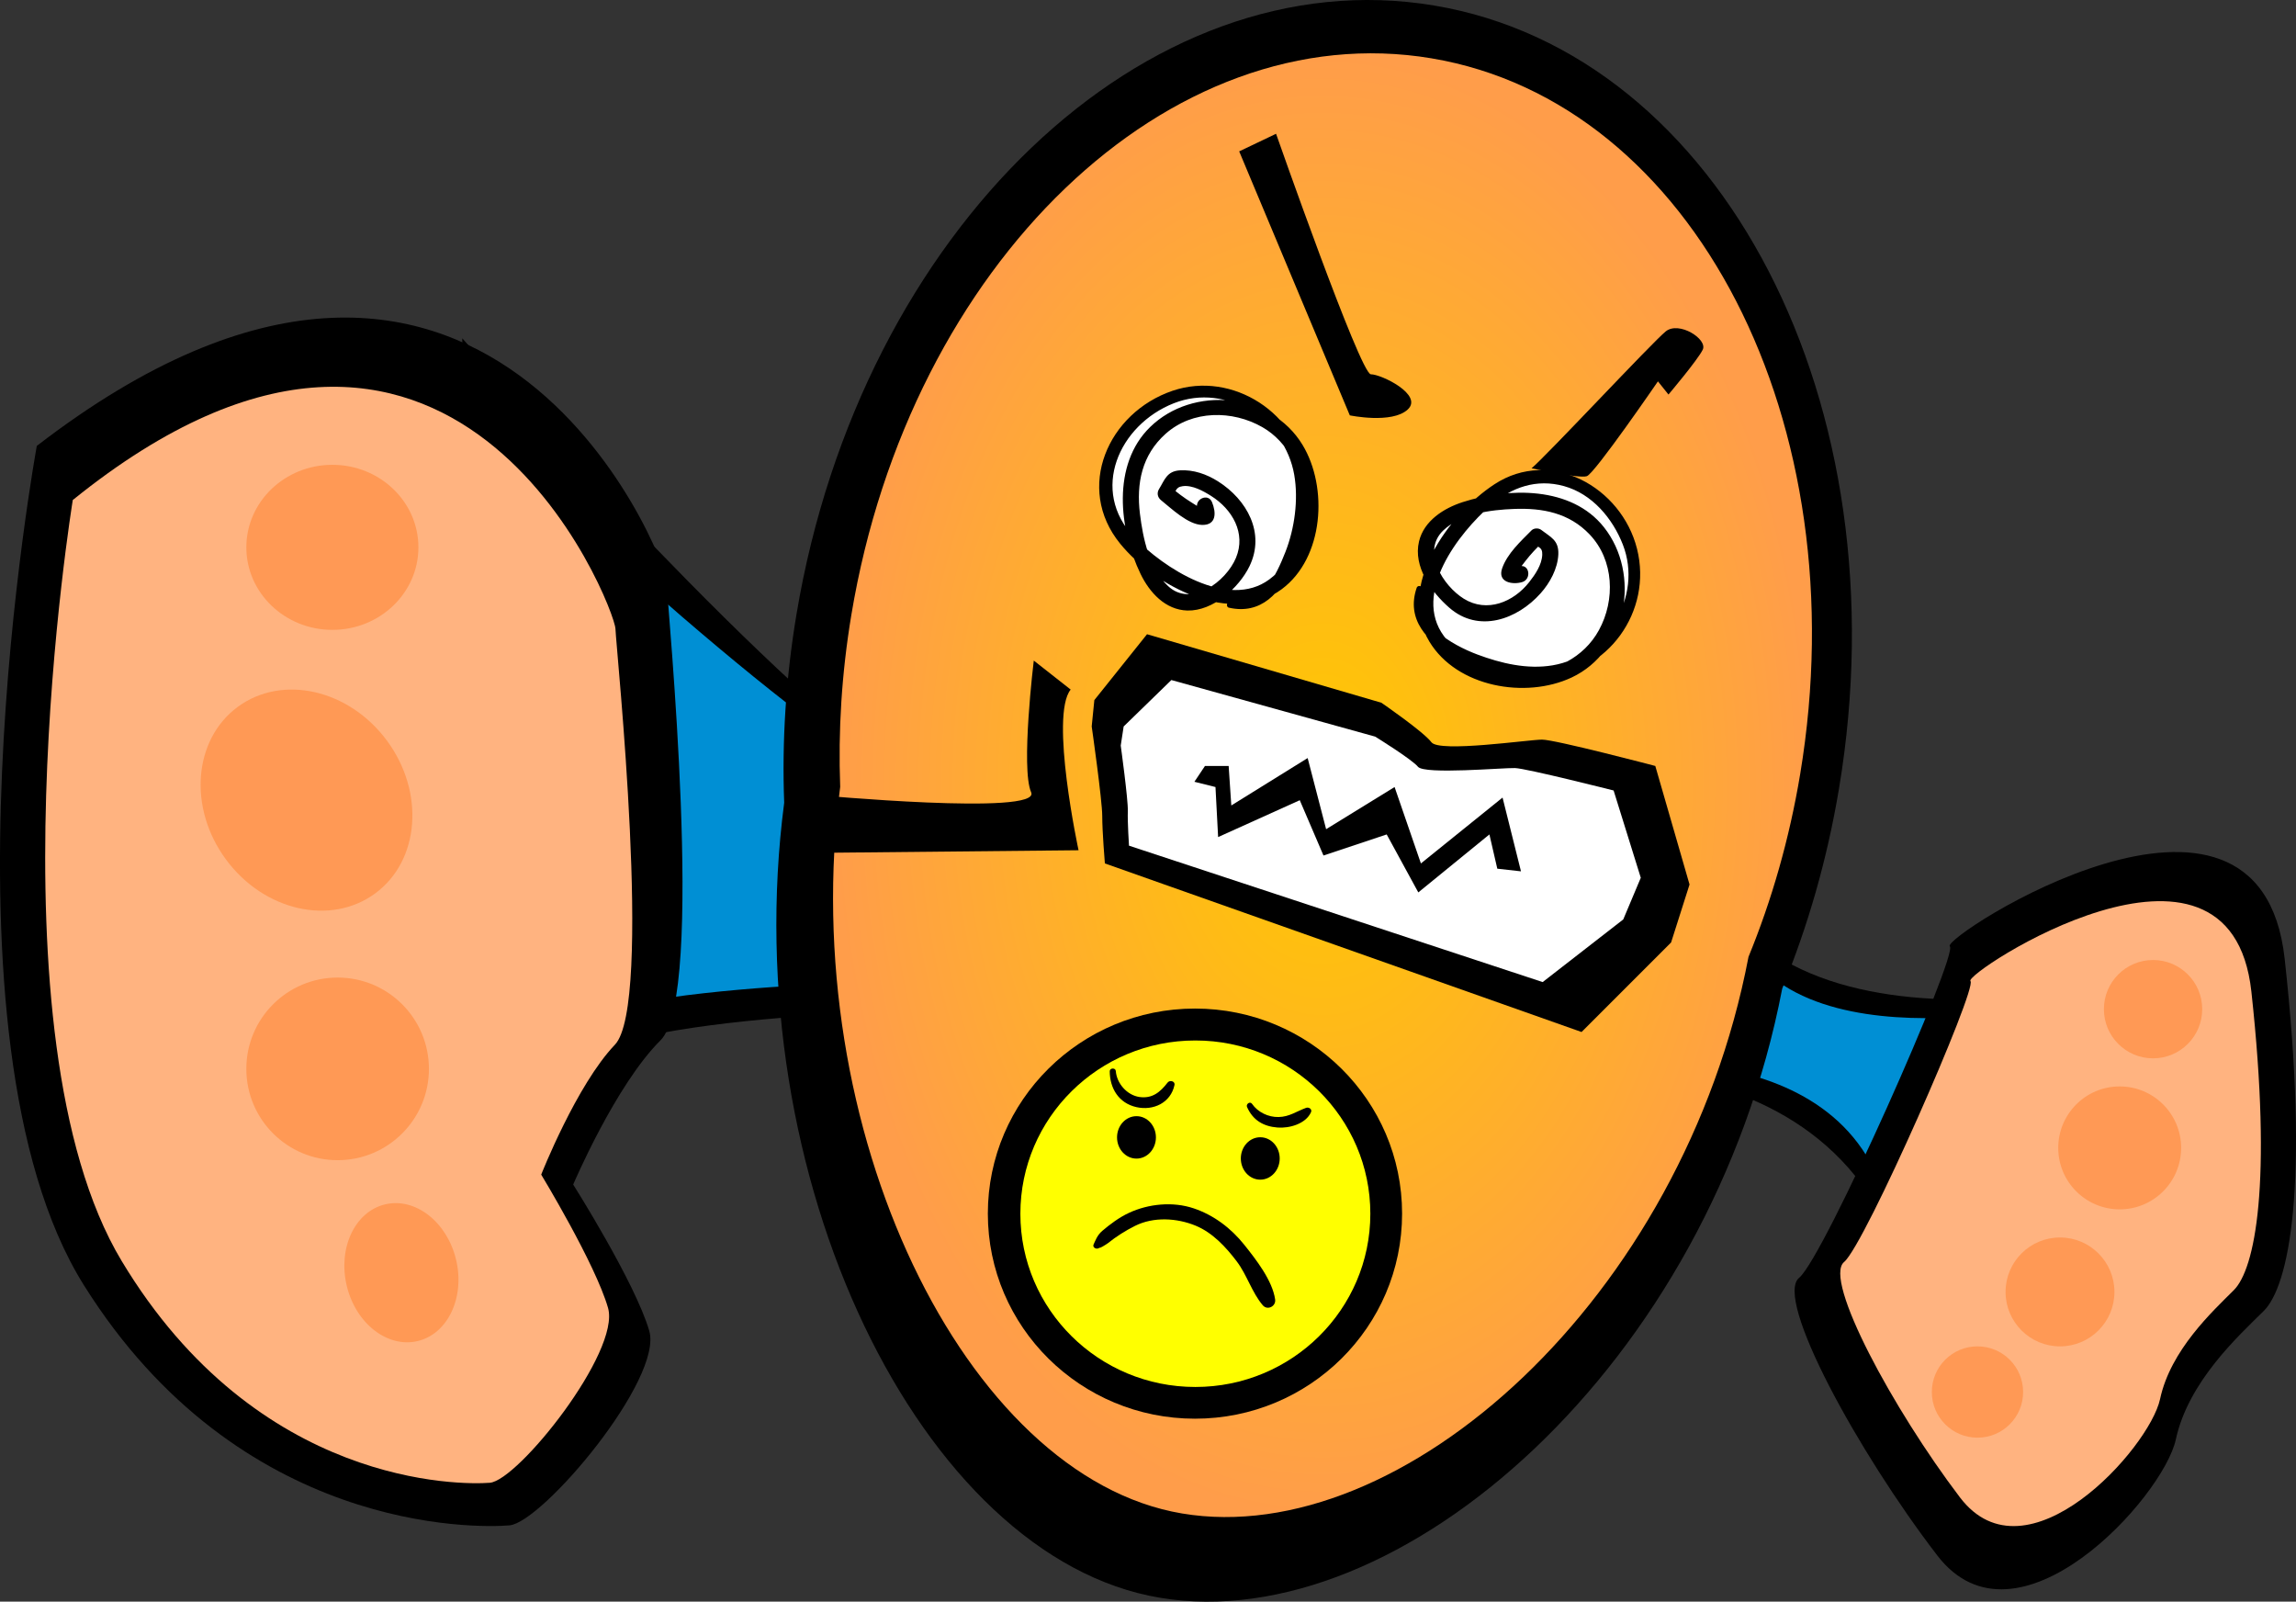
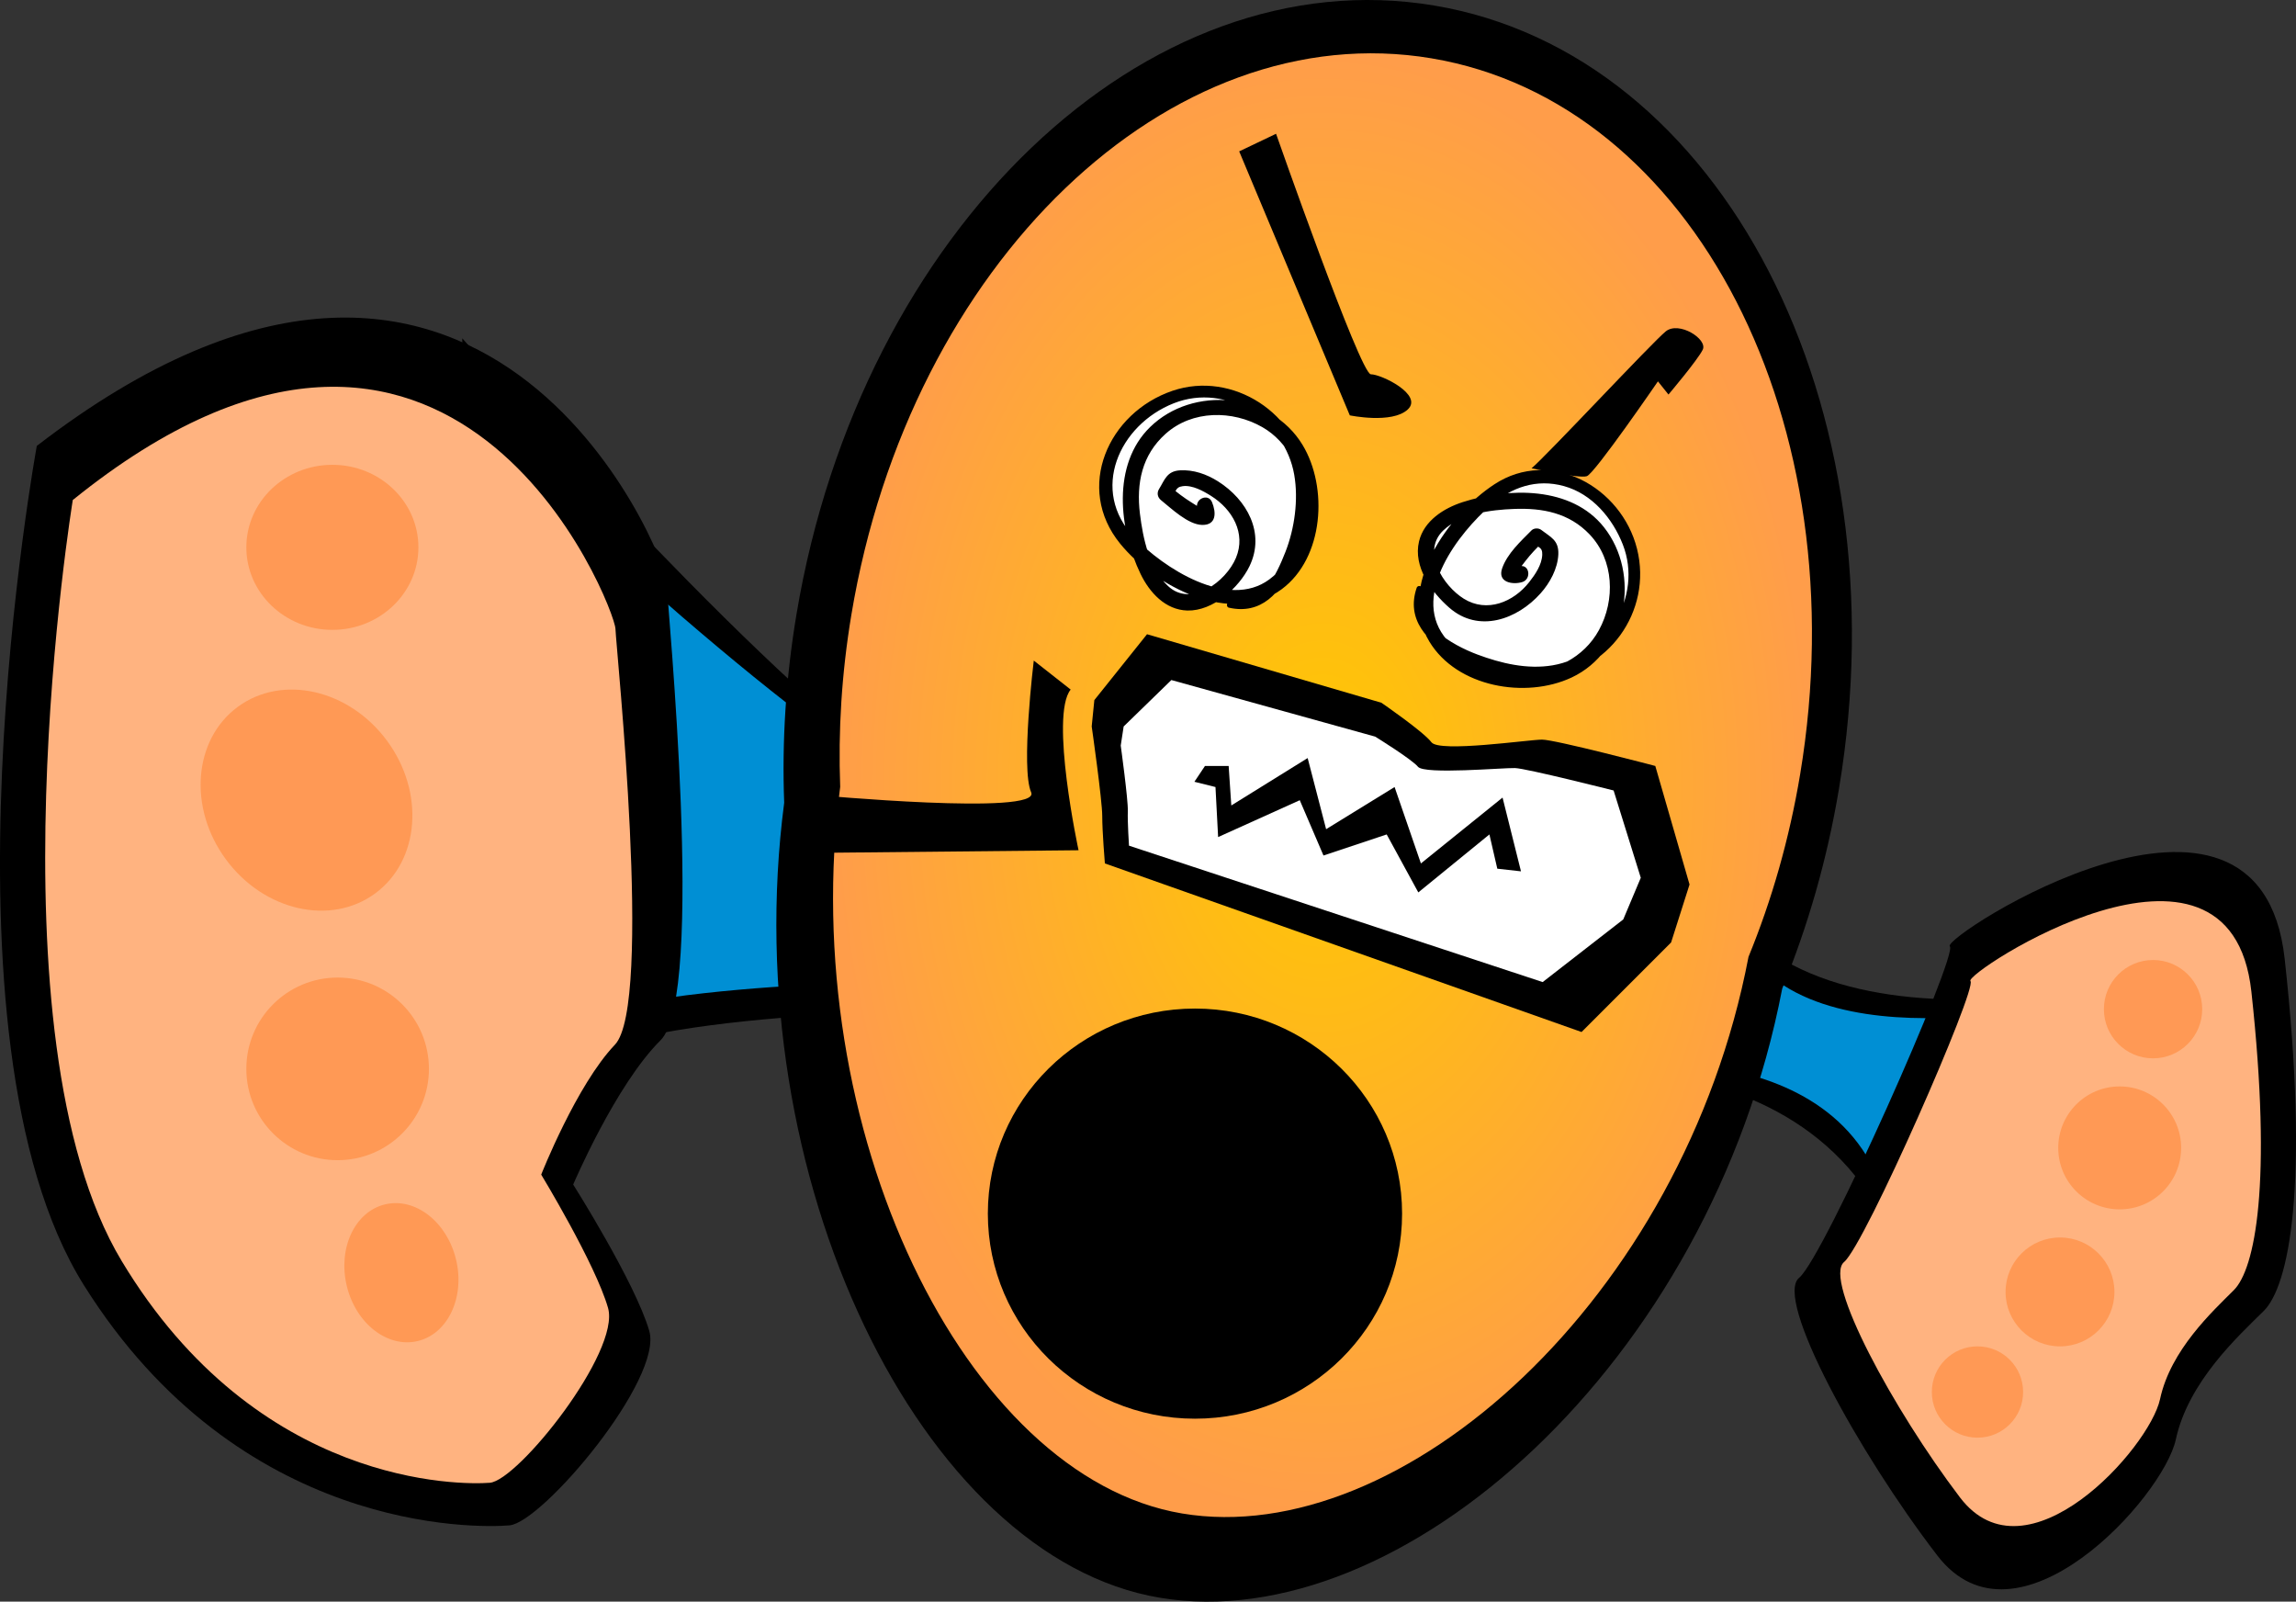
<svg xmlns="http://www.w3.org/2000/svg" xmlns:ns1="http://sodipodi.sourceforge.net/DTD/sodipodi-0.dtd" xmlns:ns2="http://www.inkscape.org/namespaces/inkscape" id="Layer_1" ns1:docname="milo_monster.svg" xml:space="preserve" overflow="visible" ns1:version="0.32" viewBox="0 0 703.904 490.931" version="1.1" ns2:output_extension="org.inkscape.output.svg.inkscape" enable-background="new 0 0 703.904 490.931" ns2:version="0.45.1" ns1:docbase="C:\Documents and Settings\animator\Desktop">
  <rect x="0" y="0" width="703.904" height="490.931" fill="#333333" stroke="none" />
  <defs id="defs3763">
    <radialGradient id="radialGradient4742" gradientUnits="userSpaceOnUse" cy="240.67" cx="405.45" gradientTransform="matrix(1 0 0 1.495 0 -119.14)" r="150.05" ns2:collect="always">
      <stop id="stop3672" style="stop-color:#ffc800" offset="0" />
      <stop id="stop3674" style="stop-color:#ff9d4a" offset="1" />
    </radialGradient>
  </defs>
  <ns1:namedview id="base" bordercolor="#666666" ns2:pageshadow="2" guidetolerance="10.0" pagecolor="#ffffff" gridtolerance="10.0" ns2:zoom="0.76792869" objecttolerance="10.0" borderopacity="1.0" ns2:current-layer="g4744" ns2:cx="351.952" ns2:cy="89.200991" ns2:window-y="-4" ns2:window-x="-4" ns2:window-height="968" ns2:pageopacity="0.0" ns2:window-width="1280" />
  <g id="g4744" ns2:export-ydpi="90" ns2:export-xdpi="90">
    <g id="g4829">
      <path id="path3655" d="m141.73 103.71s85.585 97.759 130.8 130.35c45.215 32.586 9.689 76.034 9.689 76.034s-103.35 0-121.11 23.534c-17.77 23.54-19.38-229.91-19.38-229.91z" />
      <path id="path3657" d="m139.73 125.71s85.585 82.977 130.8 110.64c45.215 27.659 9.689 64.538 9.689 64.538s-103.35 0-121.11 19.975c-17.77 19.97-19.38-195.15-19.38-195.15z" fill="#008FD4" />
      <path id="path3659" d="m462.76 328.81s111.74-18.727 124.16 76.984c12.416 95.71 57.941-104.03 57.941-104.03s-140.71 33.3-126.22-79.06c14.48-112.36-55.88 106.11-55.88 106.11z" />
      <path id="path3661" d="m489.76 326.52s81.063-12.049 90.07 49.533c9.008 61.582 42.033-66.938 42.033-66.938s-102.08 21.42-91.572-50.872c10.51-72.29-40.53 68.28-40.53 68.28z" fill="#008FD4" />
      <path id="path3663" d="m439.67 1.691c-88.257-14.763-175.78 68.788-195.49 186.62-3.289 19.661-4.471 39.03-3.765 57.732-14.977 114.74 41.999 231.46 115.15 243.69 73.927 12.364 168.82-72.003 190.82-186.69 7.825-18.993 13.771-39.546 17.403-61.271 19.7-117.83-35.87-225.32-124.12-240.08z" />
      <path id="path3665" style="fill:url(#radialGradient4742)" d="m438.92 17.886c-80.32-13.491-159.98 62.864-177.91 170.55-2.992 17.968-4.068 35.669-3.426 52.761-13.631 104.86 38.223 211.53 104.8 222.71 67.281 11.301 153.64-65.804 173.67-170.62 7.123-17.358 12.533-36.143 15.839-55.997 17.93-107.68-32.64-205.91-112.97-219.4z" fill="#00ADEF" />
      <ellipse id="ellipse3669" ns1:rx="63.5" ns1:cy="371.99701" ns1:ry="62.856998" cx="366.35" rx="63.5" ry="62.857" cy="372" ns1:cx="366.34799" />
-       <ellipse id="ellipse3676" ns1:rx="53.646" ns1:cy="372.03" style="fill:#ffff00" ns1:ry="53.104" rx="53.646" ry="53.104" cy="372.03" cx="366.47" ns1:cx="366.46701" />
      <ellipse id="ellipse3678" ns1:rx="5.96" ns1:cy="348.62601" ns1:ry="6.5019999" cx="348.42" rx="5.96" ry="6.502" cy="348.63" ns1:cx="348.422" />
      <ellipse id="ellipse3680" ns1:rx="5.961" ns1:cy="355.086" ns1:ry="6.5009999" cx="386.37" rx="5.961" ry="6.501" cy="355.09" ns1:cx="386.371" />
      <g id="g3682">
        <g id="g3684">
          <path id="path3686" style="fill:none" d="m341.16 328.44c0 9.69 13.72 13.73 17.76 4.04" />
-           <path id="path3688" d="m340.22 328.35c0.02 5.24 2.76 9.77 8.15 11 5.23 1.19 10.55-1.33 11.7-6.76 0.26-1.22-1.46-1.61-2.1-0.77-2.29 2.96-4.71 4.98-8.63 4.43-3.85-0.55-6.98-4.2-7.26-7.97-0.08-1.05-1.86-0.98-1.86 0.07z" />
+           <path id="path3688" d="m340.22 328.35c0.02 5.24 2.76 9.77 8.15 11 5.23 1.19 10.55-1.33 11.7-6.76 0.26-1.22-1.46-1.61-2.1-0.77-2.29 2.96-4.71 4.98-8.63 4.43-3.85-0.55-6.98-4.2-7.26-7.97-0.08-1.05-1.86-0.98-1.86 0.07" />
        </g>
      </g>
      <g id="g3690">
        <g id="g3692">
          <path id="path3694" style="fill:none" d="m383.14 338.94c3.23 6.46 12.92 6.46 17.76 1.61" />
          <path id="path3696" d="m382.32 339.33c1.78 4.03 5 5.94 9.36 6.28 3.65 0.28 8.63-1.13 10.24-4.68 0.44-0.96-0.67-1.65-1.48-1.36-2.96 1.07-5.14 2.76-8.46 2.82-3.13 0.07-6.35-1.46-8.14-4.05-0.61-0.87-1.93 0.08-1.52 0.99z" />
        </g>
      </g>
      <g id="g3698">
        <g id="g3700">
          <path id="path3702" style="fill:none" d="m336.31 381.73c0.81-1.61 8.07-7.27 12.92-8.88 20.99-6.46 33.1 11.3 39.56 25.83" />
          <path id="path3704" d="m337.19 382.34c-0.59 0.69 2.05-0.95 2.47-1.28 2.58-2.06 5.36-3.83 8.32-5.31 5.7-2.85 12.83-2.42 18.57-0.06 5.22 2.15 9.31 6.58 12.64 10.99 3.11 4.12 4.65 9.56 7.95 13.41 1.43 1.68 4.09 0.33 3.79-1.78-0.83-5.83-5.89-12.28-9.48-16.78-4.05-5.07-9.33-9.08-15.5-11.15-6.36-2.14-13.84-1.41-19.86 1.4-2.93 1.36-5.7 3.42-8.15 5.5-1.61 1.36-2.19 3.19-2.63 4.08-0.58 1.17 1.15 1.83 1.88 0.98z" />
        </g>
      </g>
      <path id="path3706" d="m249.92 250.12v11.303l80.741-0.807s-8.882-41.178-2.422-49.252l-11.304-8.882s-4.037 33.104-0.808 40.371c3.23 7.267-66.208 0.807-66.208 0.807v6.46z" />
      <path id="path3710" style="fill:#ffffff" d="m377.06 185.39c10.62 2.8 15.64-8.34 18.96-16.74 7.12-22.19 1.93-44.42-24.18-48.29-17.56-2.35-36.94 15.08-32.52 33.98 2.69 14.03 26.01 28.52 40.13 28.73 23.28-0.75 29.09-36.11 14.07-50.19-15.7-14.5-40.16-8.79-46.01 11.34-3.56 14.9 5.53 53.82 27.14 35.87 24.42-20.95-15.27-42.75-16.85-29.48-0.43 0.69-0.43 0.69-0.43 0.69 5.06 4.09 15.61 11.59 11.99 3.64" />
      <g id="g3712">
        <path id="path3714" style="fill:none" d="m377.06 185.39c10.62 2.8 15.64-8.34 18.96-16.74 7.12-22.19 1.93-44.42-24.18-48.29-17.56-2.35-36.94 15.08-32.52 33.98 2.69 14.03 26.01 28.52 40.13 28.73 23.28-0.75 29.09-36.11 14.07-50.19-15.7-14.5-40.16-8.79-46.01 11.34-3.56 14.9 5.53 53.82 27.14 35.87 24.42-20.95-15.27-42.75-16.85-29.48-0.43 0.69-0.43 0.69-0.43 0.69 5.06 4.09 15.61 11.59 11.99 3.64" />
        <path id="path3716" d="m376.74 186.26c19.53 4.49 24.96-26.66 23.58-40.2-1.95-19.14-22.38-32.56-40.84-26.28-19.78 6.72-30 29.78-16.06 46.87 10.64 13.05 34.06 25.44 49.54 13.94 12.93-9.61 14.25-31.25 6.36-44.24-9.76-16.09-33.58-18.27-46.73-5.44-11.8 11.51-9.51 31.38-2.92 45.01 2.77 5.72 7.61 11.03 14.35 11.22 7.82 0.21 15.82-6.94 19.04-13.57 4.94-10.17-0.78-20.43-9.65-26.03-3.49-2.2-7.52-3.62-11.67-3.37-4.04 0.24-4.69 2.98-6.39 5.71-0.75 1.2-0.49 2.56 0.6 3.44 3.15 2.52 8.26 7.49 12.61 7.58 4.43 0.08 4.32-3.85 3.01-7-1.22-2.92-5.57-0.82-4.42 2.1 0.98 2.46 2.29 0.1 1.14-0.32-1.07-0.39-2.05-1.07-3.01-1.67-2.28-1.41-4.41-3.07-6.5-4.73 0.2 1.14 0.41 2.29 0.61 3.43 1.13-1.82 0.77-3.37 3.21-3.69 2.93-0.39 6.32 1.49 8.68 2.98 6.52 4.1 10.78 11.41 7.65 18.97-3.03 7.3-13.72 15.32-20.83 8.67-5.77-5.39-7.7-14.66-8.62-22.15-1.14-9.33 0.58-18 7.87-24.52 8.17-7.31 20.49-7.29 29.66-2.04 16 9.16 16.74 35.81 2.15 46.66-12.7 9.44-32.61-3.62-41.46-12.92-13.61-14.3-4.7-34.41 12.15-41.06 16.39-6.46 34.08 5.48 36.93 21.9 1.33 7.63 0.12 16.48-2.69 23.65-2.87 7.31-7.47 17.19-16.94 15.32-1.02-0.21-1.42 1.54-0.41 1.78z" />
      </g>
      <path id="path3720" style="fill:#ffffff" d="m435.17 180.53c-3.88 10.27 6.69 16.41 14.7 20.58 21.33 9.37 43.98 6.5 50.52-19.07 4.15-17.22-11.19-38.3-30.44-35.85-14.23 1.23-31.05 22.93-32.72 36.95-1.66 23.23 32.92 32.66 48.47 19.17 16.05-14.12 12.89-39.04-6.53-46.93-14.45-5.08-54.1-0.05-38.48 23.29 18.32 26.45 44.1-10.77 31.06-13.72l-0.63-0.49c-4.6 4.61-13.15 14.32-4.87 11.55" />
      <g id="g3722">
        <path id="path3724" style="fill:none" d="m435.17 180.53c-3.88 10.27 6.69 16.41 14.7 20.58 21.33 9.37 43.98 6.5 50.52-19.07 4.15-17.22-11.19-38.3-30.44-35.85-14.23 1.23-31.05 22.93-32.72 36.95-1.66 23.23 32.92 32.66 48.47 19.17 16.05-14.12 12.89-39.04-6.53-46.93-14.45-5.08-54.1-0.05-38.48 23.29 18.32 26.45 44.1-10.77 31.06-13.72l-0.63-0.49c-4.6 4.61-13.15 14.32-4.87 11.55" />
        <path id="path3726" d="m434.31 180.21c-6.49 19.08 25.1 28.28 38.92 27.45 19.66-1.18 33.48-20.23 28.64-39.46-4.74-18.88-26.48-31.07-43.74-19.74-14.03 9.21-30.15 31.32-19.9 48.23 8.47 13.97 29.51 17.57 43.57 10.99 17.19-8.06 21.26-31.76 9.94-46.07-10.03-12.66-29.28-12.2-43.28-7.71-5.83 1.87-11.92 5.74-13.42 12.06-1.84 7.72 3.78 15.51 9.25 20.29 9.05 7.92 20.89 3.63 28.03-4.39 2.86-3.2 5.23-7.55 5.43-11.91 0.19-4.37-2.33-5.27-5.22-7.51-0.81-0.64-2.27-0.62-3.01 0.14-3.29 3.33-7.44 7.11-9 11.64-1.48 4.29 3.17 5.09 6.16 4.2 2.96-0.9 2.2-5.68-0.86-4.82-1.75 0.49-0.89 2.46 0.07 0.83 0.53-0.92 1.22-1.75 1.87-2.59 1.51-1.95 3.22-3.74 4.95-5.5-1 0.04-2.01 0.09-3.01 0.14 1.68 1.3 3.23 1.04 3.12 3.56-0.13 3.1-2.15 6.04-3.99 8.38-4.82 6.15-12.97 9.49-20.04 5.11-6.39-3.96-13.01-14.47-6.36-20.89 5.39-5.2 14.62-6.37 21.73-6.64 8.77-0.34 16.9 1.21 23.19 7.82 7.49 7.87 7.9 20.08 2.86 29.31-9.39 17.19-36.3 17.07-47.54 1.84-9.7-13.15 4.53-31.57 14.31-40.04 6.45-5.6 14.07-8.26 22.5-5.93 8.63 2.38 14.91 9.88 18.05 17.93 6.23 15.98-5.1 34.22-21.5 37-7.78 1.33-15.87-0.6-23.13-3.32-7.82-2.94-19.92-9.77-16.86-19.76 0.34-1.13-1.35-1.77-1.73-0.64z" />
      </g>
      <path id="path3728" d="m351.65 194.41l-16.148 20.186-0.808 8.074s3.23 22.607 3.23 27.452 0.807 14.534 0.807 14.534l146.14 51.674 27.452-27.452 5.651-17.763-10.496-36.333s-30.682-8.074-34.719-8.074-31.489 4.037-33.911 0.808-15.341-12.111-15.341-12.111l-71.85-21z" />
      <path id="path3730" d="m359.12 208.44l-14.63 14.235-0.899 5.854s2.291 16.553 2.176 20.081c-0.115 3.526 0.361 10.604 0.361 10.604l126.82 41.81 24.707-19.2 5.374-12.771-8.331-26.756s-26.691-6.757-30.229-6.872c-3.537-0.116-27.686 2.037-29.731-0.383-2.046-2.421-13.153-9.258-13.153-9.258l-62.47-17.34z" fill="#FFFFFF" />
      <polygon id="polygon3732" points="369.42 234.78 376.68 234.78 377.49 246.89 400.9 232.36 406.56 254.16 427.55 241.24 435.62 264.66 460.65 244.47 466.3 267.08 459.04 266.27 456.62 255.77 434.82 273.54 425.13 255.77 405.75 262.23 398.48 245.28 373.45 256.58 372.64 241.24 366.18 239.63" />
      <path id="path3734" d="m379.91 46.399l33.911 80.916s12.918 2.697 17.763-1.798c4.845-4.496-8.074-10.789-11.304-10.789s-29.066-73.724-29.066-73.724l-11.3 5.393z" />
      <path id="path3736" d="m469.53 143.54c4.037-3.23 37.141-38.756 41.178-41.985s12.918 2.422 11.304 5.652c-1.615 3.229-10.496 13.726-10.496 13.726l-3.229-4.037s-19.378 28.259-21.801 29.066c-2.41 0.8-16.95-2.43-16.95-2.43z" />
      <path id="path3738" d="m597.77 290.06c-2.72-2.695 94.961-66.048 102.66 3.81 7.699 69.856 1.281 100.34-6.416 107.96-7.701 7.621-23.099 21.595-26.949 39.375-3.85 17.782-48.763 67.321-73.142 35.563-24.383-31.754-50.046-78.75-42.348-85.1 7.7-6.34 48.77-99.06 46.2-101.6z" />
      <path id="path3740" style="fill:#ffb380" d="m604.1 300.72c-2.283-2.284 79.665-55.979 86.124 3.23 6.46 59.208 1.076 85.046-5.384 91.505-6.459 6.459-19.377 18.302-22.607 33.373-3.229 15.071-40.909 57.058-61.362 30.144s-41.985-66.746-35.526-72.129c6.46-5.38 40.91-83.96 38.76-86.12z" fill="#00ADEF" />
      <circle id="circle3742" style="fill:#ff9955" cy="309.33" cx="660.08" r="15.071" fill="#ED1C24" />
      <circle id="circle3744" style="fill:#ff9955" cy="351.85" cx="649.85" r="18.839" fill="#ED1C24" />
      <circle id="circle3746" style="fill:#ff9955" cy="396" cx="631.55" r="16.687" fill="#ED1C24" />
      <circle id="circle3748" style="fill:#ff9955" cy="426.68" cx="606.25" r="13.995" fill="#ED1C24" />
      <path id="path3750" d="m11.286 136.67s-33.265 181.12 14.423 257.25c47.688 76.125 120.41 74.493 130.48 73.631 10.077-0.858 47.186-44.794 42.854-59.638-4.333-14.845-23.313-44.829-23.313-44.829s12.958-30.5 26.796-44.236 2.03-133.55 1.827-140.77c-0.21-7.21-55.86-147.06-193.07-41.4z" />
      <path id="path3752" style="fill:#ffb380" d="m22.315 153.26s-26.787 163.77 14.963 233.22c41.75 69.451 104.24 68.696 112.89 68.018 8.652-0.68 40.112-40.116 36.241-53.608-3.873-13.493-20.486-40.85-20.486-40.85s10.833-27.506 22.591-39.814 0.413-120.98 0.167-127.52c-0.24-6.55-49.48-133.81-166.36-39.45z" fill="#00ADEF" />
      <ellipse id="ellipse3754" style="fill:#ff9955" rx="26.375" ry="25.298" cy="167.77" cx="101.9" fill="#ED1C24" />
      <ellipse id="ellipse3756" style="fill:#ff9955" rx="35.526" ry="30.681" transform="matrix(.594 .804 -.804 .594 235.44 24.122)" cy="245.28" cx="93.823" fill="#ED1C24" />
      <circle id="circle3758" style="fill:#ff9955" cy="327.63" cx="103.51" r="27.99" fill="#ED1C24" />
      <ellipse id="ellipse3760" ns1:rx="17.225" ns1:cy="390.07599" style="fill:#ff9955" ns1:ry="21.530001" rx="17.225" transform="matrix(.973 -.232 .232 .973 -87.009 39.072)" ry="21.53" cy="390.08" cx="122.89" ns1:cx="122.889" />
    </g>
  </g>
</svg>